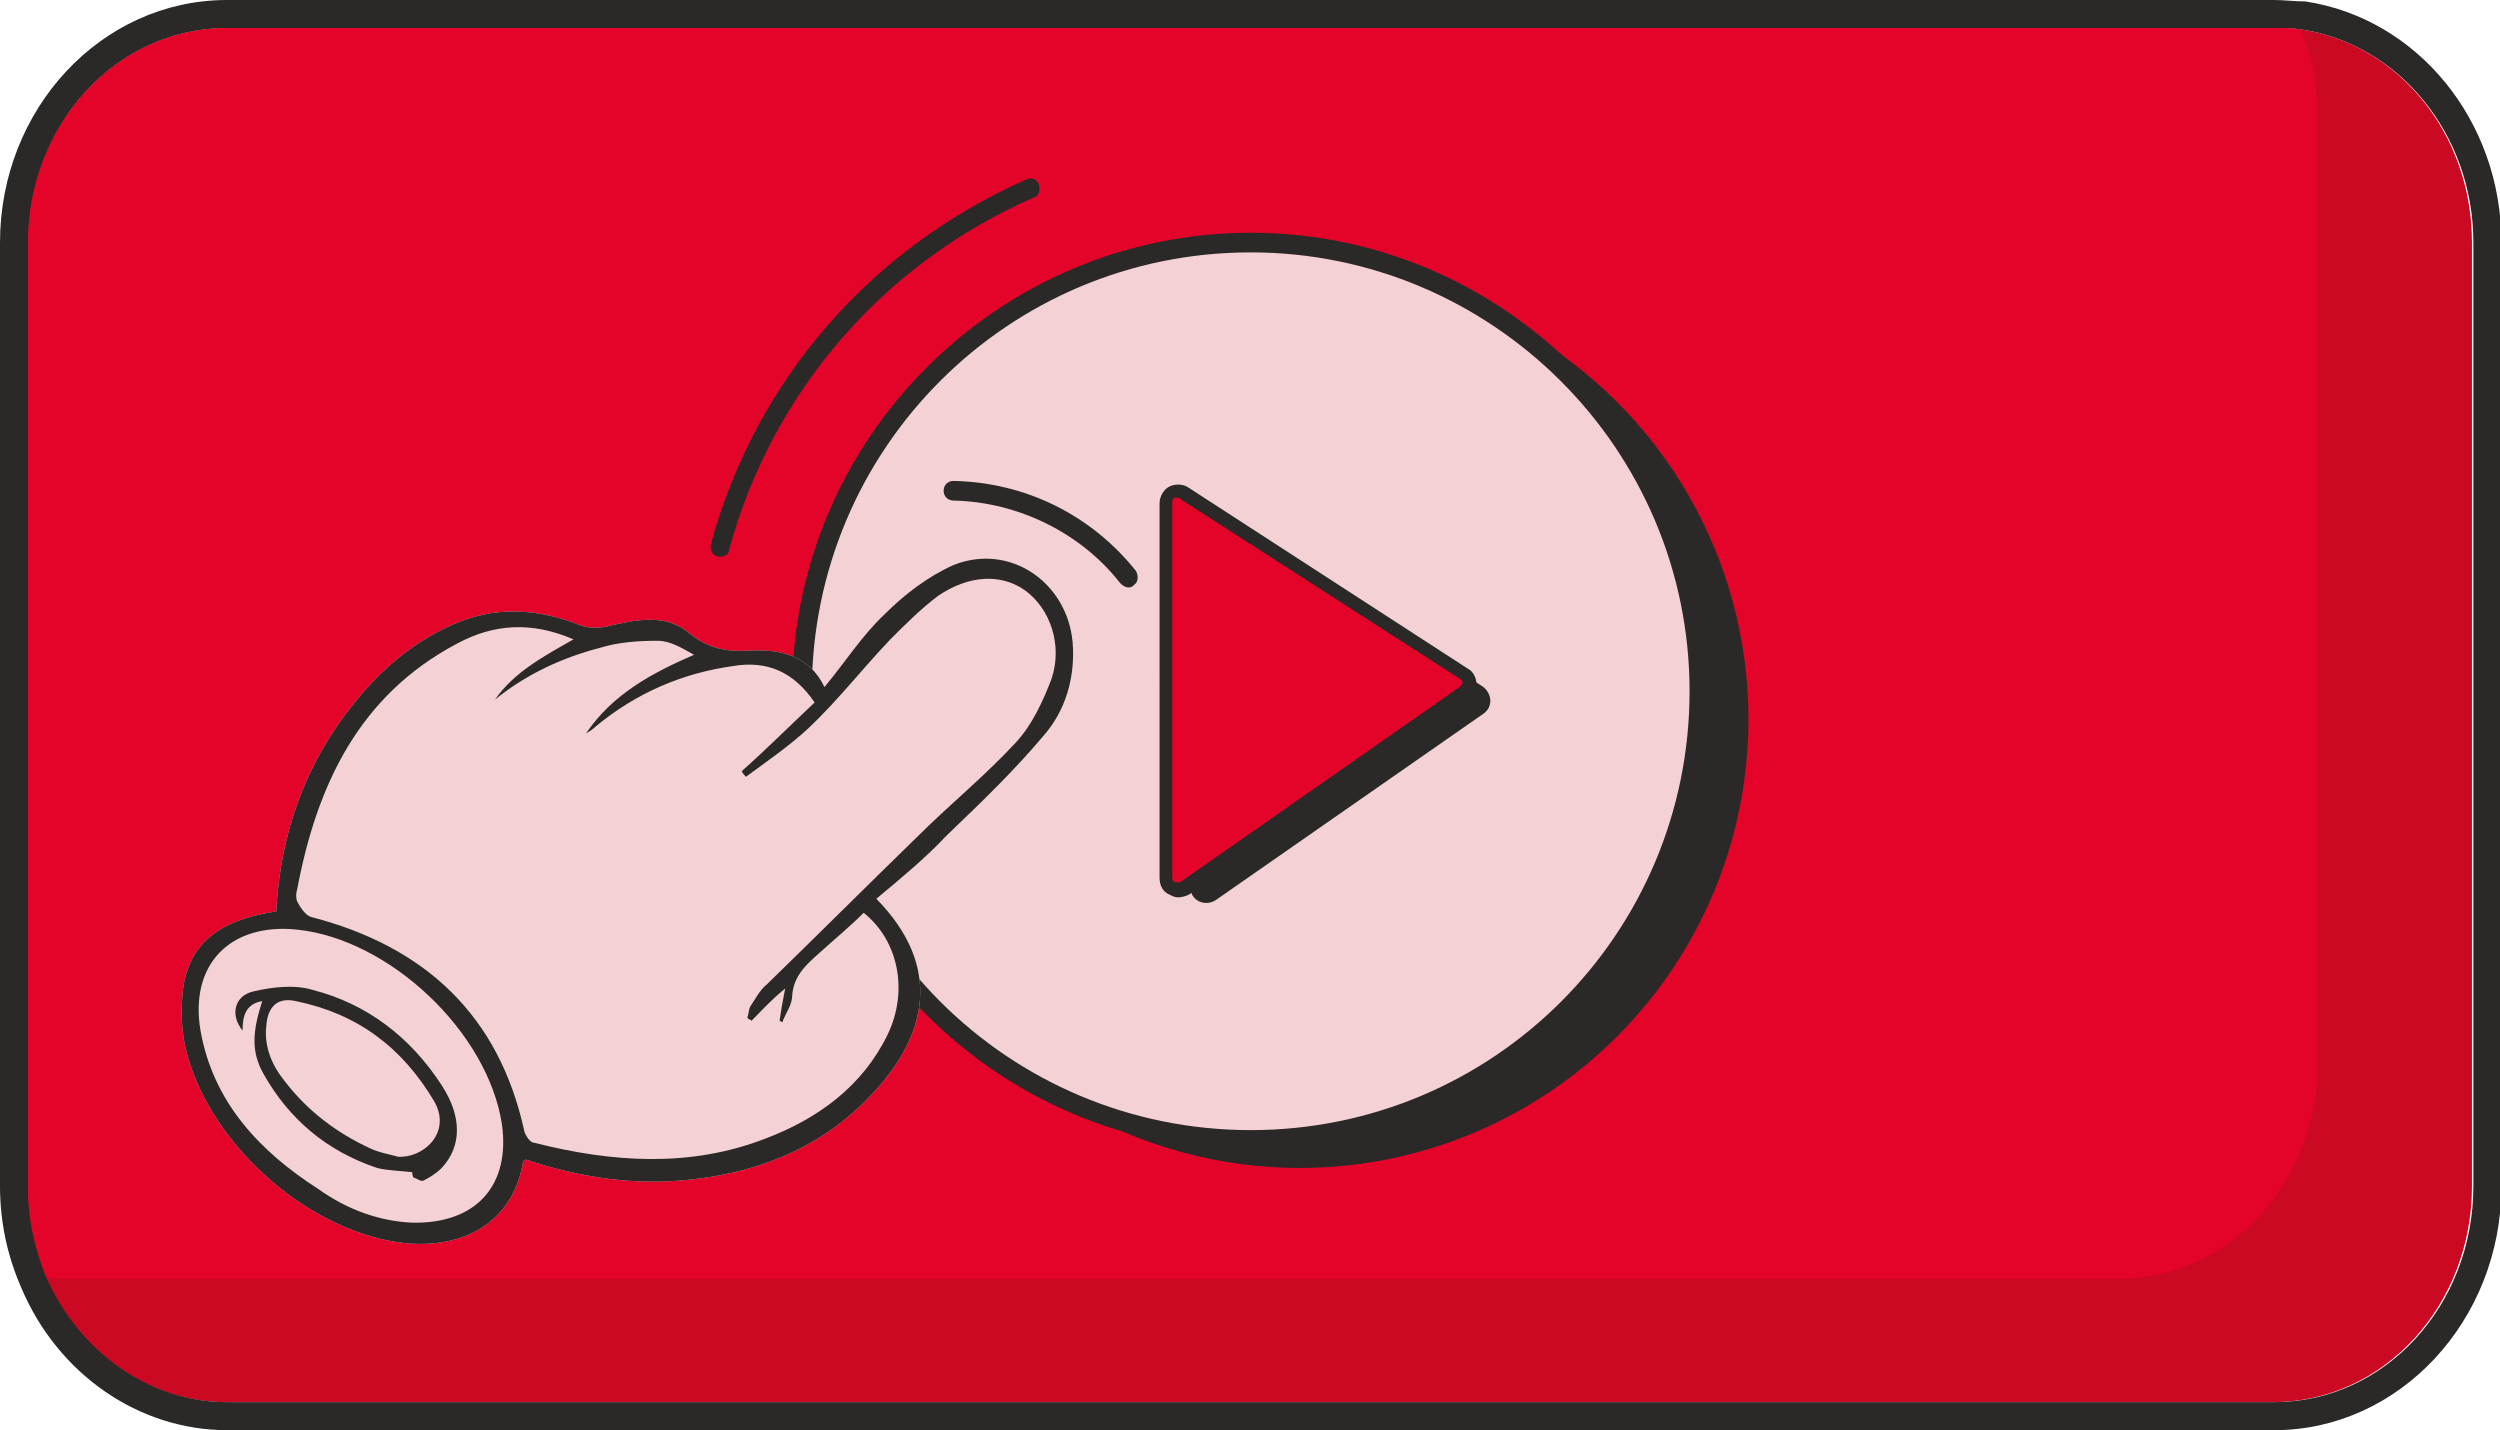
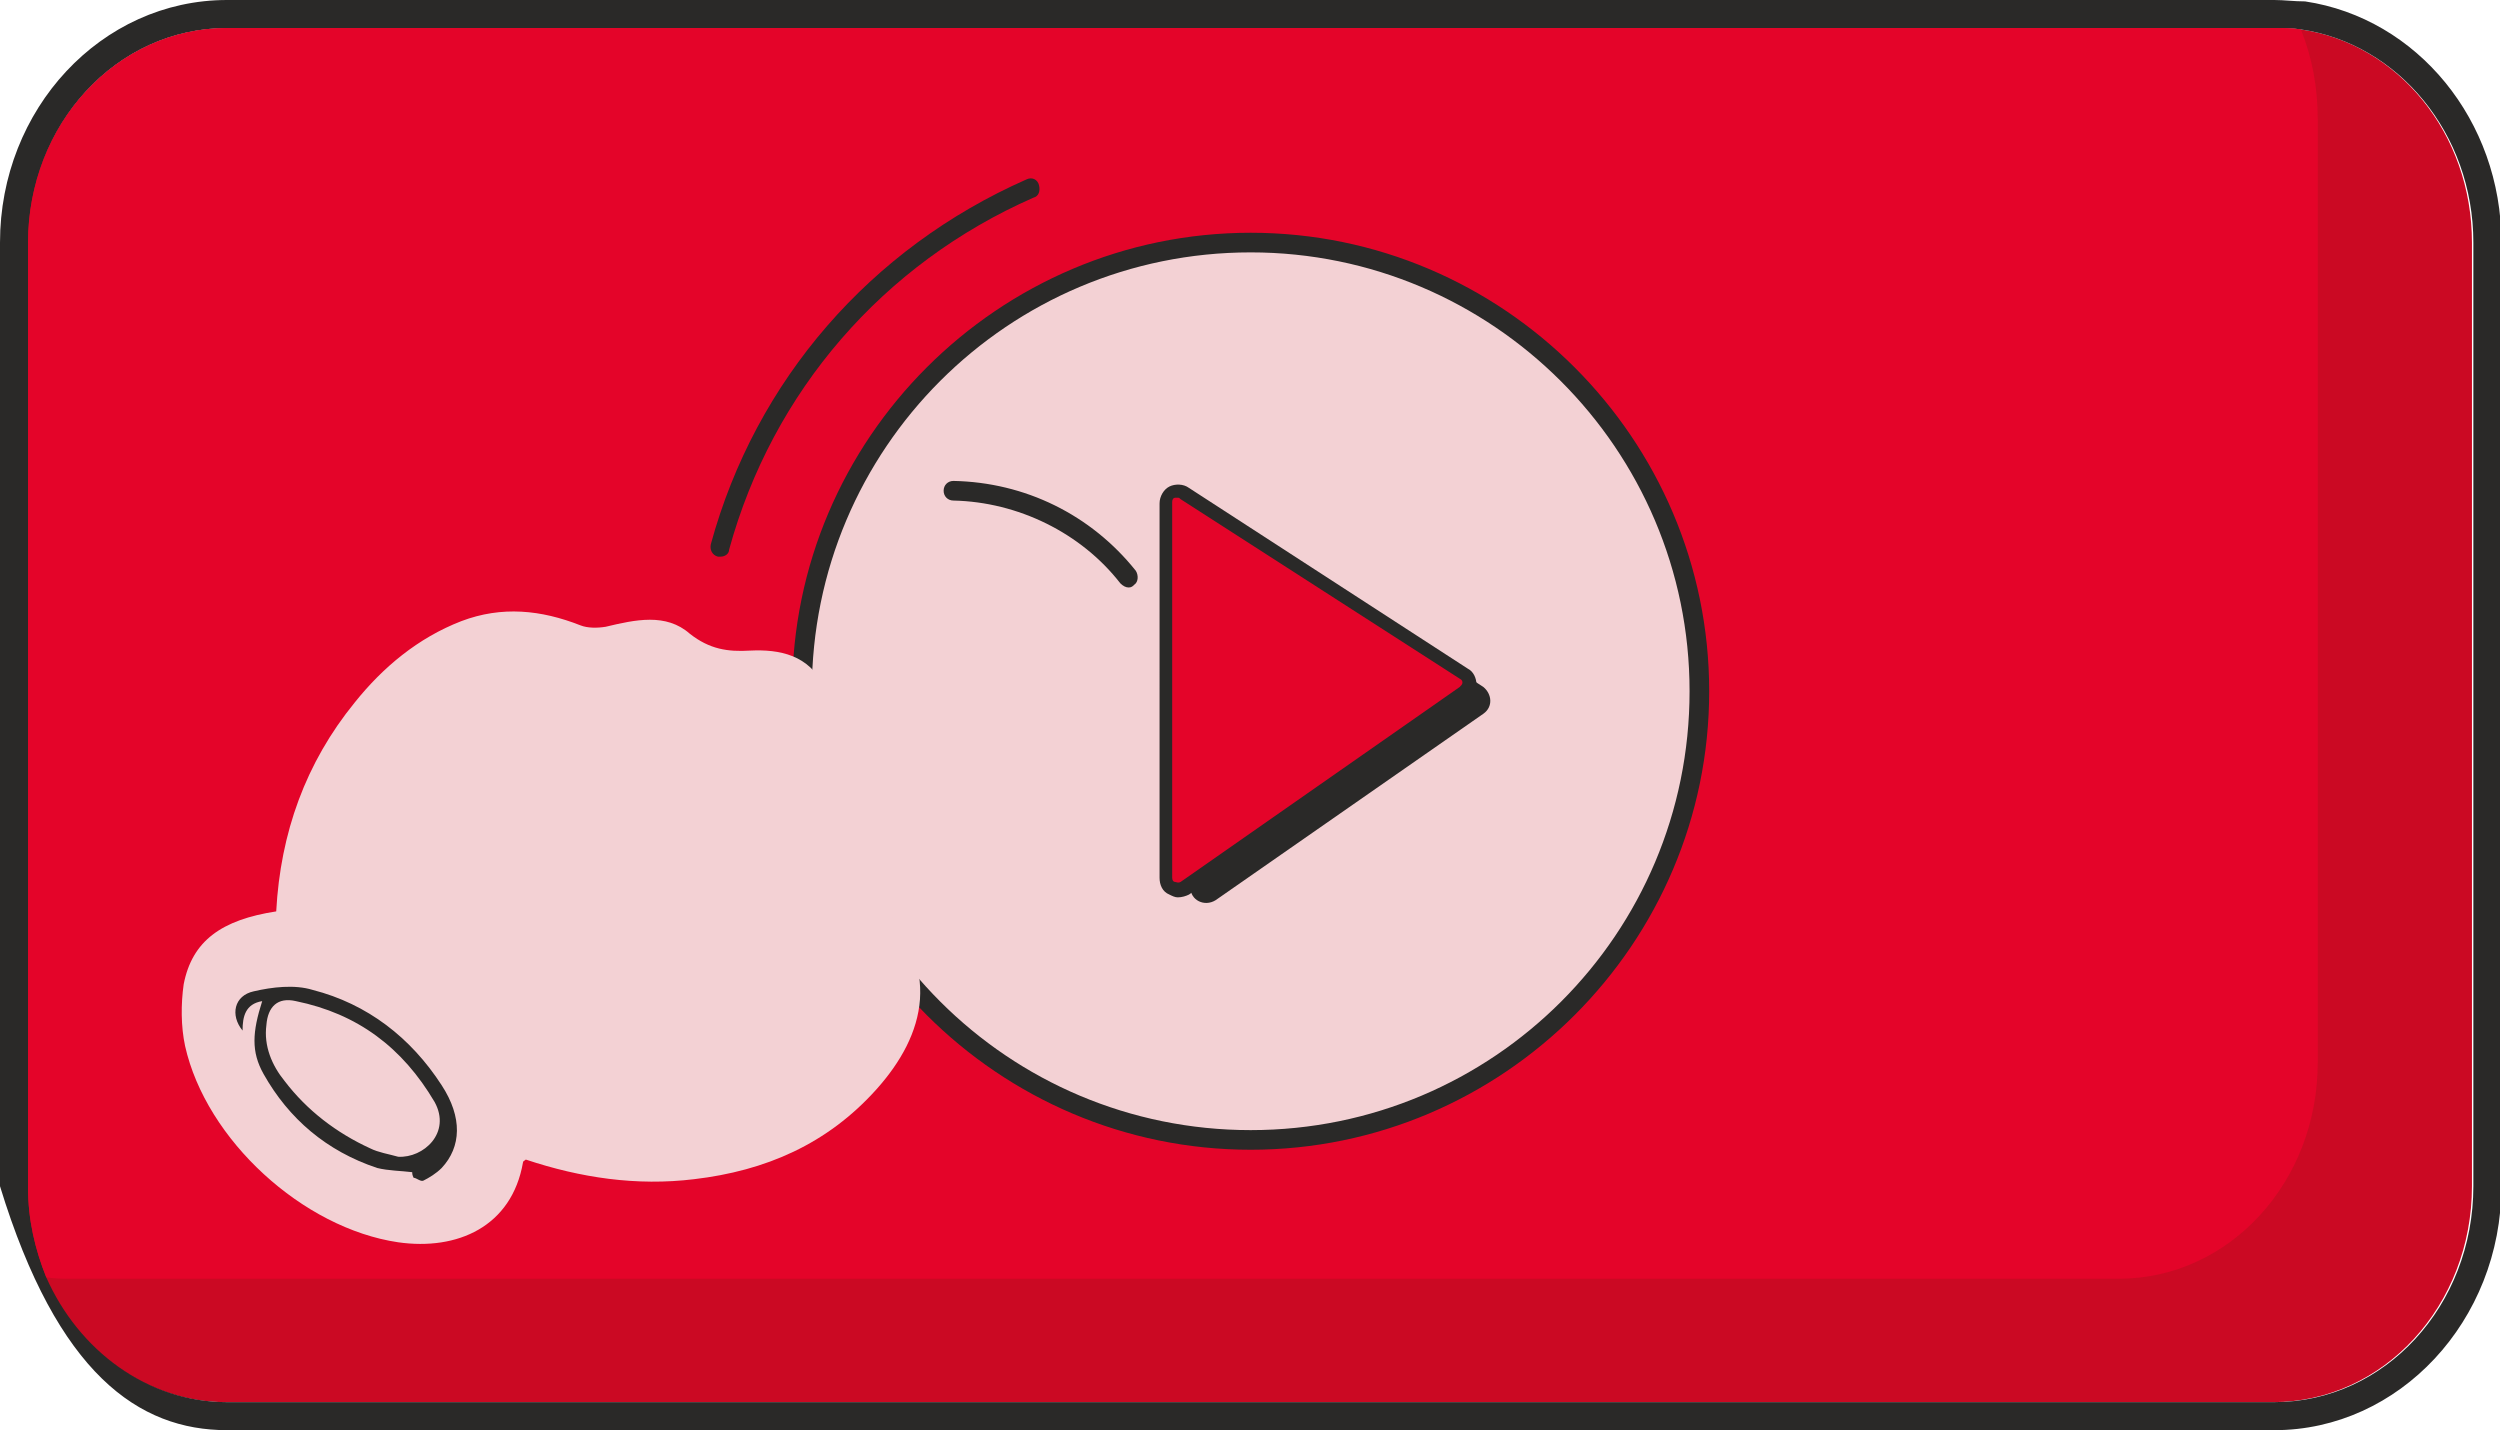
<svg xmlns="http://www.w3.org/2000/svg" version="1.1" id="Слой_1" x="0px" y="0px" viewBox="0 0 178.3 102" style="enable-background:new 0 0 178.3 102;" xml:space="preserve">
  <style type="text/css">
	.st0{fill:#CB0923;}
	.st1{fill:#2A2928;}
	.st2{fill:#E40429;}
	.st3{fill:#F3D1D4;stroke:#2A2928;stroke-width:1.417;stroke-miterlimit:10;}
	.st4{fill:none;stroke:#2A2928;stroke-width:1.417;stroke-linecap:round;stroke-miterlimit:10;}
	.st5{fill:#E40429;stroke:#2A2928;stroke-miterlimit:10;}
	.st6{fill:#F3D1D4;}
</style>
  <g>
    <path class="st0" d="M176.3,17.3v67.3c0,8.5-6.3,15.4-14.2,15.4h-146c-5.7,0-10.6-3.7-12.9-8.9c-0.8-2-1.3-4.1-1.3-6.4V17.3   C2,8.9,8.3,2,16.2,2h146c0.6,0,1.3,0,1.9,0.1C171,3.1,176.3,9.5,176.3,17.3z" />
-     <path class="st1" d="M162.2,2c0.6,0,1.3,0,1.9,0.1c6.9,1,12.3,7.4,12.3,15.2v67.3c0,8.5-6.3,15.4-14.2,15.4h-146   c-5.7,0-10.6-3.7-12.9-8.9c-0.8-2-1.3-4.1-1.3-6.4V17.3C2,8.9,8.3,2,16.2,2H162.2 M162.2,0h-146C7.2,0,0,7.8,0,17.3v67.3   c0,2.5,0.5,4.9,1.5,7.2C4.1,98,9.9,102,16.2,102h146c8.9,0,16.2-7.8,16.2-17.4V17.3c0-8.7-6-16-14-17.2C163.6,0.1,162.9,0,162.2,0   L162.2,0z" />
+     <path class="st1" d="M162.2,2c0.6,0,1.3,0,1.9,0.1c6.9,1,12.3,7.4,12.3,15.2v67.3c0,8.5-6.3,15.4-14.2,15.4h-146   c-5.7,0-10.6-3.7-12.9-8.9c-0.8-2-1.3-4.1-1.3-6.4V17.3C2,8.9,8.3,2,16.2,2H162.2 M162.2,0h-146C7.2,0,0,7.8,0,17.3v67.3   C4.1,98,9.9,102,16.2,102h146c8.9,0,16.2-7.8,16.2-17.4V17.3c0-8.7-6-16-14-17.2C163.6,0.1,162.9,0,162.2,0   L162.2,0z" />
  </g>
  <path class="st2" d="M165.3,8.5v67.3c0,8.5-6.3,15.4-14.2,15.4H5.2c-0.6,0-1.3,0-1.9-0.1c-0.8-2-1.3-4.1-1.3-6.4V17.3  C2,8.9,8.3,2,16.2,2h146c0.6,0,1.3,0,1.9,0.1C164.9,4.1,165.3,6.2,165.3,8.5z" />
-   <circle class="st1" cx="92.7" cy="51.3" r="32" />
  <g>
    <circle class="st6" cx="89.2" cy="49.3" r="32" />
    <path class="st1" d="M89.2,82c-18,0-32.7-14.7-32.7-32.7s14.7-32.7,32.7-32.7s32.7,14.7,32.7,32.7S107.2,82,89.2,82z M89.2,18   c-17.3,0-31.3,14-31.3,31.3s14,31.3,31.3,31.3c17.3,0,31.3-14,31.3-31.3S106.4,18,89.2,18z" />
  </g>
  <path class="st1" d="M51.4,39.7c-0.1,0-0.1,0-0.2,0c-0.4-0.1-0.6-0.5-0.5-0.9c3.2-11.7,11.4-21.1,22.5-26c0.4-0.2,0.8,0,0.9,0.4  s0,0.8-0.4,0.9C63,18.8,55.1,27.9,52,39.2C52,39.5,51.7,39.7,51.4,39.7z" />
  <path class="st1" d="M80.5,41.9c-0.2,0-0.4-0.1-0.6-0.3c-2.8-3.6-7.3-5.8-11.9-5.9c-0.4,0-0.7-0.3-0.7-0.7c0-0.4,0.3-0.7,0.7-0.7  c0,0,0,0,0,0c5.1,0.1,9.8,2.4,13,6.4c0.2,0.3,0.2,0.8-0.1,1C80.8,41.8,80.7,41.9,80.5,41.9z" />
  <path class="st1" d="M84.9,37.5v25.8c0,0.9,1,1.4,1.8,0.9l19.1-13.3c0.7-0.5,0.6-1.4,0-1.9L86.6,36.5C85.9,36.1,84.9,36.6,84.9,37.5  z" />
  <g>
    <path class="st2" d="M83.2,35.9v26.8c0,0.7,0.8,1.1,1.4,0.7l19.9-13.9c0.5-0.4,0.5-1.1,0-1.4L84.5,35.2   C83.9,34.8,83.2,35.2,83.2,35.9z" />
    <path class="st1" d="M84,64c-0.2,0-0.4-0.1-0.6-0.2c-0.5-0.2-0.7-0.7-0.7-1.2V35.9c0-0.5,0.3-1,0.7-1.2c0.4-0.2,1-0.2,1.4,0.1   l19.9,12.9c0.4,0.2,0.6,0.7,0.6,1.1c0,0.5-0.2,0.9-0.6,1.1L84.8,63.8C84.6,63.9,84.3,64,84,64z M84,35.5c-0.1,0-0.1,0-0.2,0   c-0.1,0-0.2,0.1-0.2,0.3v26.8c0,0.2,0.1,0.3,0.2,0.3c0.1,0,0.2,0.1,0.4,0l19.9-13.9c0.1-0.1,0.2-0.2,0.2-0.3c0-0.1,0-0.2-0.2-0.3   L84.2,35.6C84.1,35.5,84.1,35.5,84,35.5z" />
  </g>
  <path class="st6" d="M62.5,64.1c4.8,4.9,3.5,9.7,0,13.6c-3.5,3.9-7.9,5.8-13,6.4c-4.1,0.5-8.1-0.1-12-1.4c-0.1,0.1-0.2,0.1-0.2,0.2  c-0.8,4.6-4.7,6.3-8.9,5.7c-6.8-1-13.7-7.3-15.2-14c-0.3-1.4-0.3-3-0.1-4.4c0.6-3.1,2.7-4.6,6.6-5.2c0.3-5.6,2.1-10.6,5.6-14.9  c2-2.5,4.5-4.6,7.6-5.8c2.9-1.1,5.7-0.8,8.5,0.3c0.5,0.2,1.2,0.2,1.8,0.1c2.1-0.5,4.3-1,6,0.5c1.4,1.1,2.7,1.3,4.3,1.2  c2.1-0.1,4.2,0.3,5.3,2.6c1.5-1.8,2.7-3.7,4.3-5.2c1.4-1.4,3.1-2.7,4.9-3.5c4-1.6,8.1,1.2,8.5,5.5c0.2,2.5-0.5,4.9-2.1,6.7  c-2.1,2.5-4.5,4.8-6.9,7.1C66,61.2,64.3,62.6,62.5,64.1z" />
-   <path class="st1" d="M62.5,64.1c4.8,4.9,3.5,9.7,0,13.6c-3.5,3.9-7.9,5.8-13,6.4c-4.1,0.5-8.1-0.1-12-1.4c-0.1,0.1-0.2,0.1-0.2,0.2  c-0.8,4.6-4.7,6.3-8.9,5.7c-6.8-1-13.7-7.3-15.2-14c-0.3-1.4-0.3-3-0.1-4.4c0.6-3.1,2.7-4.6,6.6-5.2c0.3-5.6,2.1-10.6,5.6-14.9  c2-2.5,4.5-4.6,7.6-5.8c2.9-1.1,5.7-0.8,8.5,0.3c0.5,0.2,1.2,0.2,1.8,0.1c2.1-0.5,4.3-1,6,0.5c1.4,1.1,2.7,1.3,4.3,1.2  c2.1-0.1,4.2,0.3,5.3,2.6c1.5-1.8,2.7-3.7,4.3-5.2c1.4-1.4,3.1-2.7,4.9-3.5c4-1.6,8.1,1.2,8.5,5.5c0.2,2.5-0.5,4.9-2.1,6.7  c-2.1,2.5-4.5,4.8-6.9,7.1C66,61.2,64.3,62.6,62.5,64.1z M53.6,72.8c-0.1-0.1-0.2-0.1-0.3-0.2c0.1-0.3,0.1-0.6,0.2-0.8  c0.4-0.6,0.7-1.2,1.2-1.6c3.6-3.5,7.1-7,10.7-10.5c2.3-2.3,4.9-4.4,7.1-6.8c1.1-1.2,1.9-2.9,2.5-4.5c0.8-2.4-0.1-5-1.9-6.3  c-1.7-1.2-4-1.1-6.2,0.4c-1.2,0.9-2.3,2-3.4,3.1c-2,2.1-3.7,4.3-5.8,6.3c-1.4,1.3-3,2.4-4.5,3.5c-0.1-0.1-0.2-0.2-0.3-0.4  c1.8-1.6,3.5-3.3,5.2-4.9c-1.5-2.2-3.4-3-5.8-2.6c-3.6,0.5-6.9,1.9-9.8,4.3c-0.2,0.2-0.5,0.4-0.7,0.5c1.9-2.8,4.7-4.3,7.7-5.6  c-0.9-0.5-1.7-1-2.6-1c-1.4,0-2.8,0.1-4.1,0.5c-2.7,0.7-5.3,1.9-7.5,3.7c1.4-2,3.5-3.1,5.6-4.3c-3-1.3-5.7-1.1-8.3,0.3  c-7,3.7-10,10.1-11.4,17.5c-0.1,0.3-0.1,0.7,0,0.9c0.2,0.4,0.6,1,1,1.1c8.1,2.1,13.4,7,15.2,15.3c0.1,0.3,0.4,0.8,0.7,0.8  c5.5,1.4,11.1,1.8,16.5-0.3c3.7-1.4,6.9-3.7,8.7-7.4c1.5-3.1,0.8-6.7-1.7-8.7c-1,1-2.1,1.9-3.2,2.9c-0.9,0.8-1.8,1.6-1.9,3  c0,0.7-0.5,1.3-0.7,1.9c-0.1,0-0.1-0.1-0.2-0.1c0.1-0.7,0.2-1.3,0.4-2.3C54.9,71.4,54.3,72.1,53.6,72.8z M29.4,87.2  c4.6,0.1,7-2.7,6.4-7c-1-6.6-8-13.2-14.6-13.9c-4.8-0.5-7.7,2.5-6.9,7.2c0.9,5.1,4.2,8.6,8.4,11.3C24.8,86.3,27.1,87.1,29.4,87.2z" />
  <path class="st1" d="M29.4,83.6c-0.8-0.1-1.7-0.1-2.5-0.3c-3.6-1.2-6.3-3.5-8.1-6.7c-0.9-1.6-0.8-3-0.1-5.2  c-1.2,0.2-1.4,1.1-1.4,2.1c-0.9-1.1-0.6-2.5,0.8-2.8c1.3-0.3,2.9-0.5,4.2-0.1c3.9,1,7,3.4,9.2,6.8c1.5,2.3,1.4,4.4,0,5.9  c-0.4,0.4-0.9,0.7-1.3,0.9c-0.2,0.1-0.5-0.2-0.7-0.2C29.4,83.8,29.4,83.7,29.4,83.6z M28.4,82.5c1.8,0.1,3.8-1.7,2.6-3.9  c-2.3-3.9-5.5-6.3-9.9-7.2c-1.3-0.3-2,0.4-2.1,1.7c-0.2,1.5,0.4,2.9,1.3,4c1.6,2.1,3.7,3.7,6.1,4.8C27,82.2,27.7,82.3,28.4,82.5z" />
</svg>